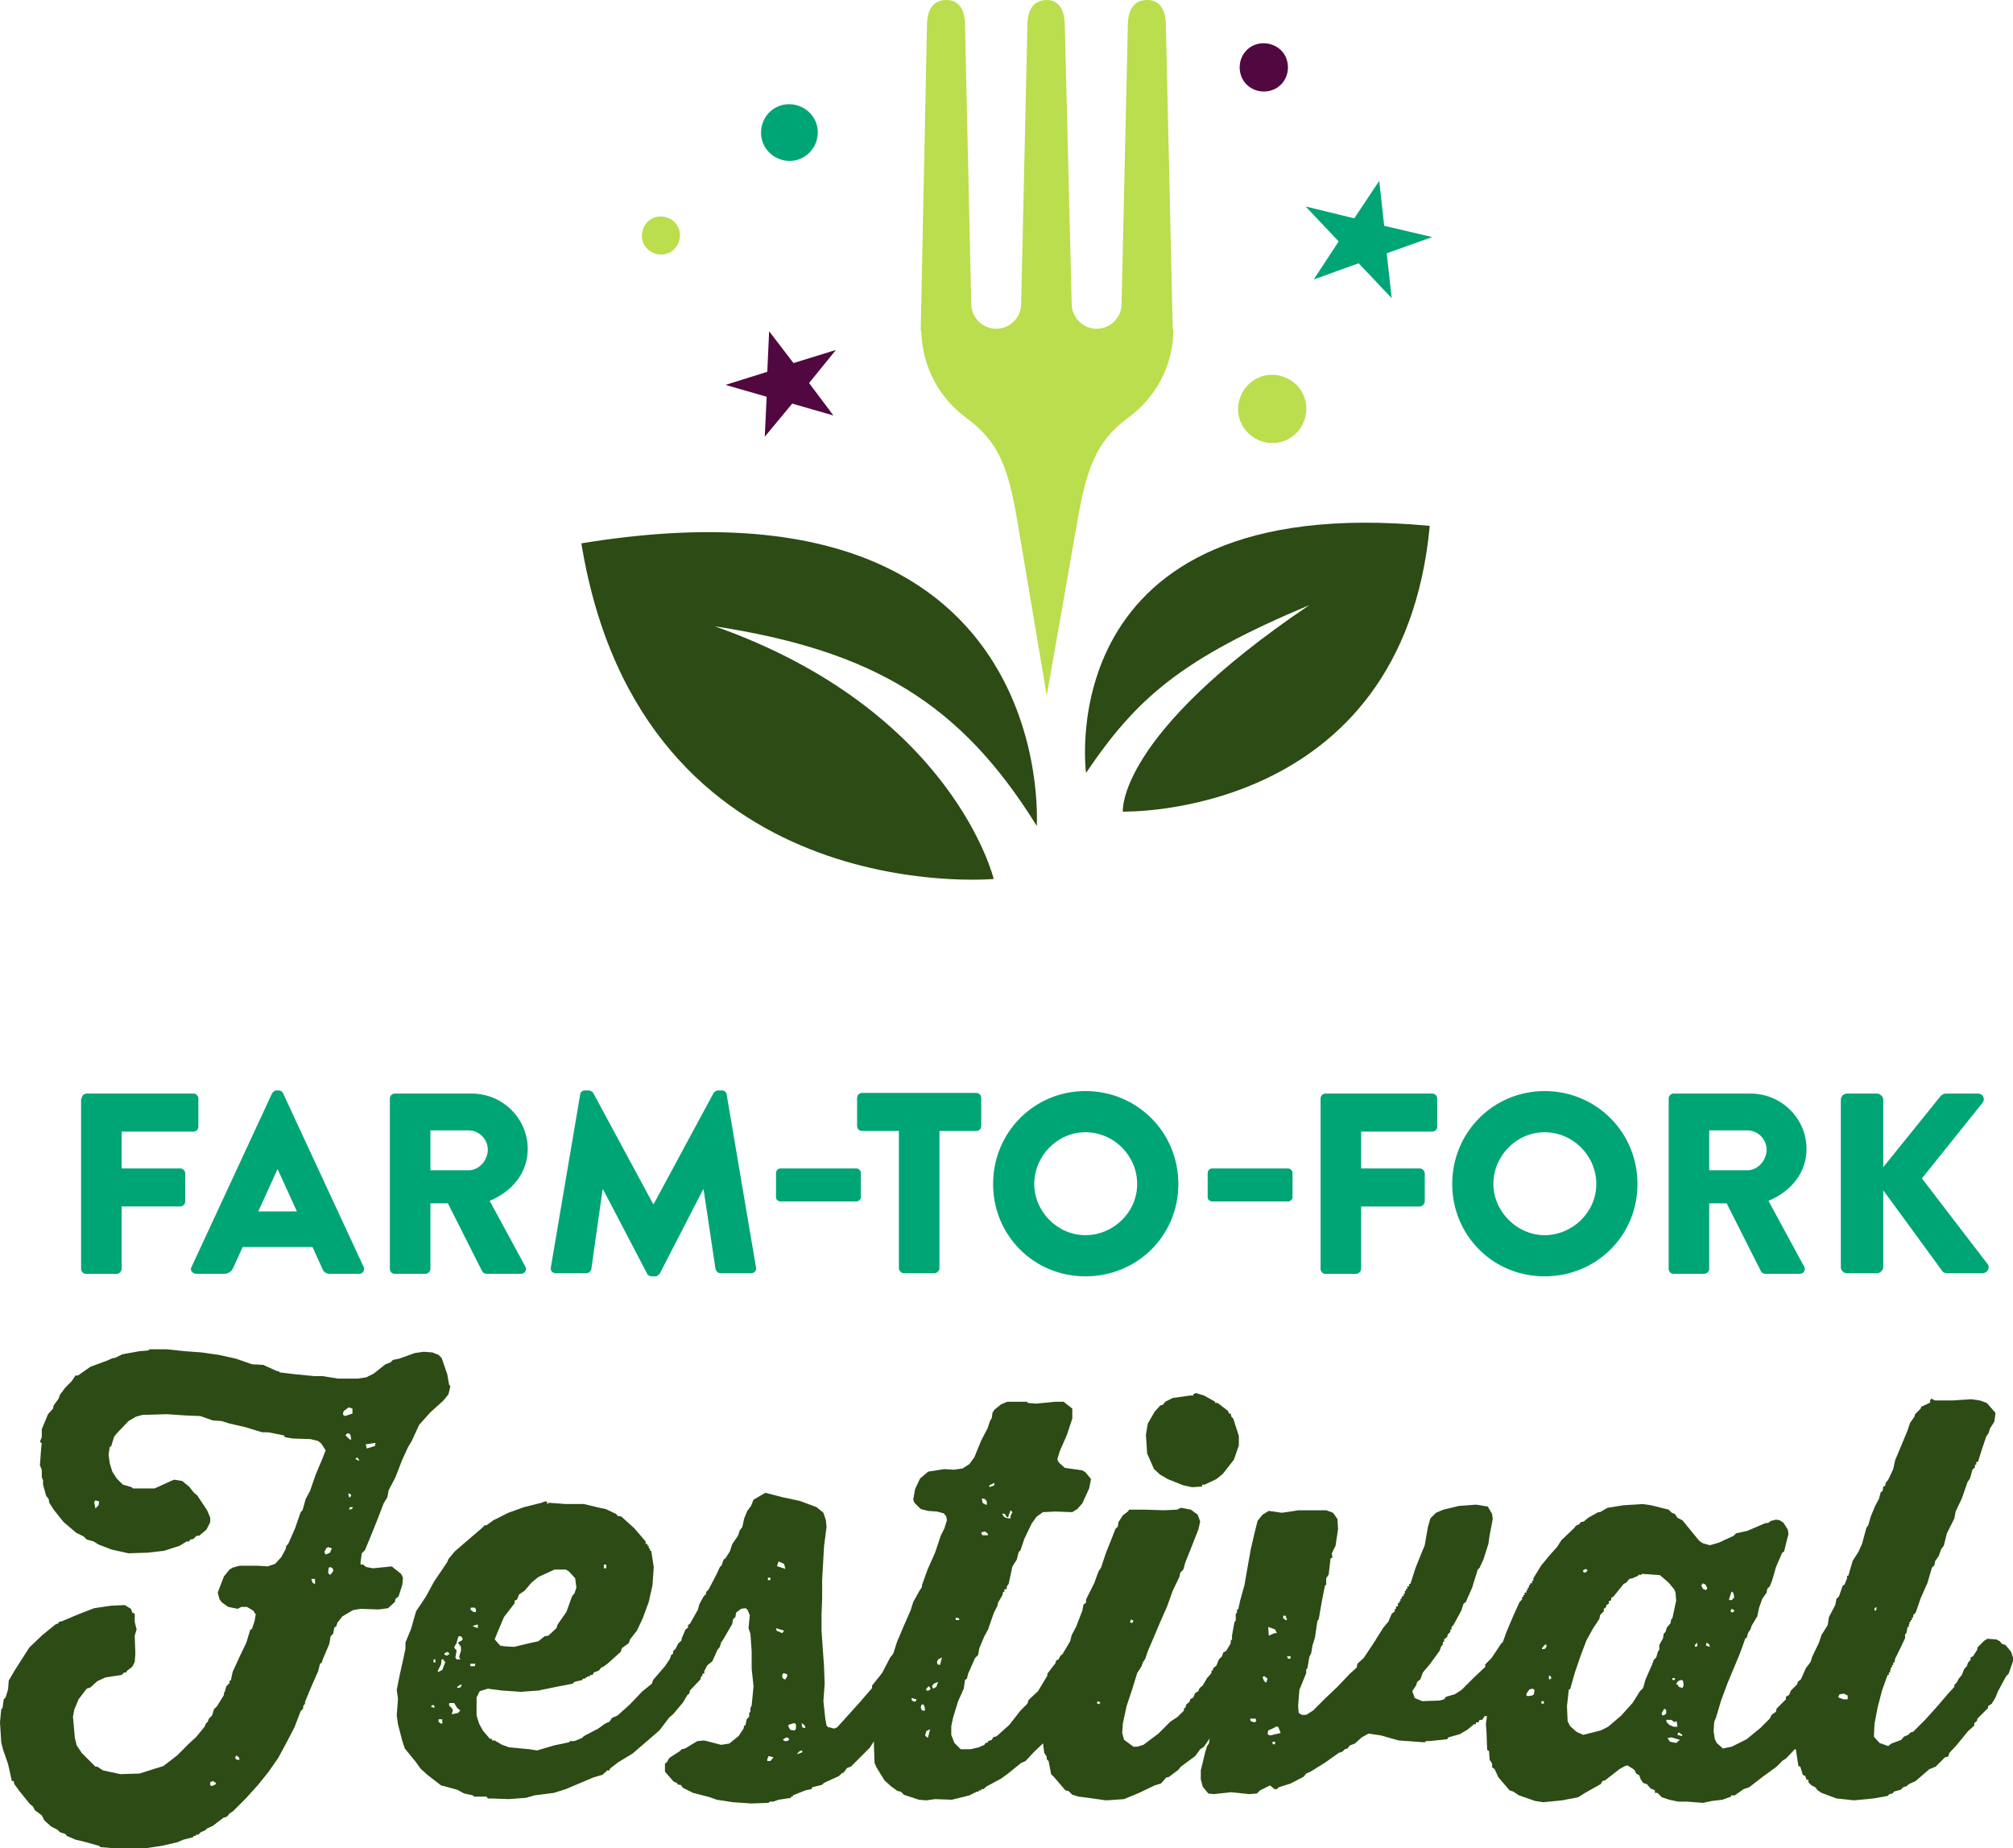
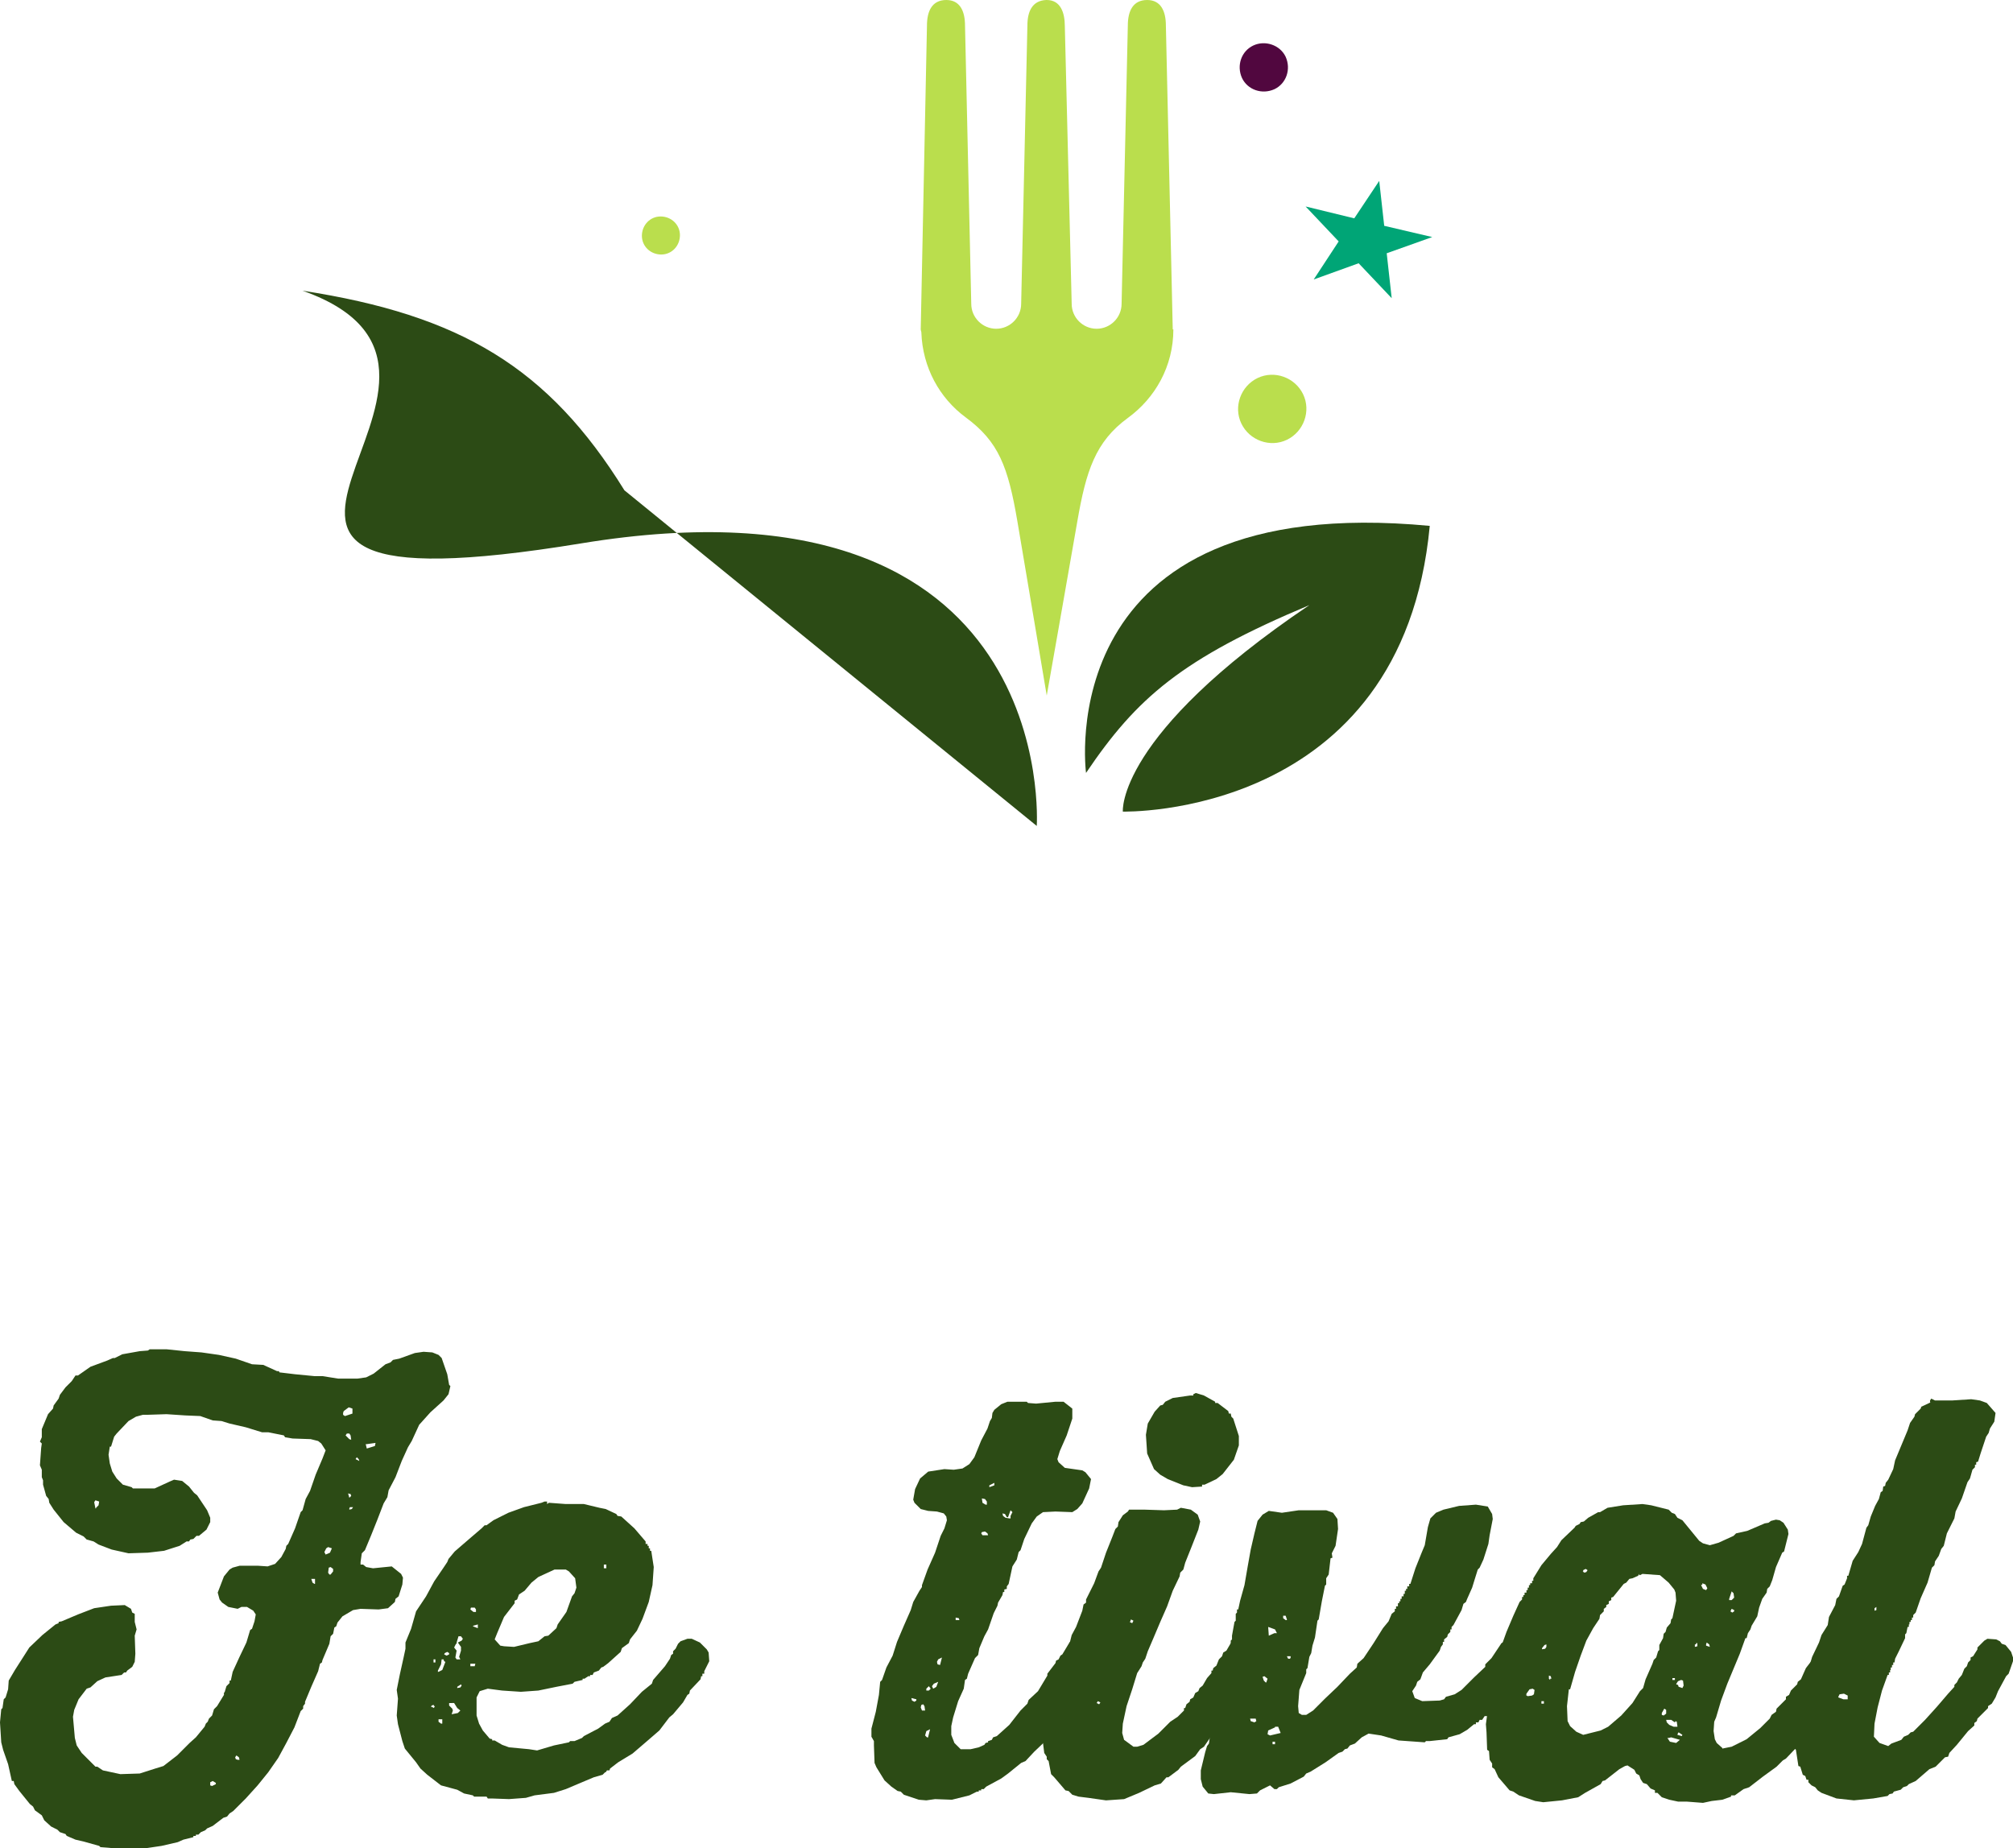
<svg xmlns="http://www.w3.org/2000/svg" xmlns:xlink="http://www.w3.org/1999/xlink" id="Слой_1" x="0" y="0" viewBox="0 0 322.7 296.3" xml:space="preserve">
  <style>.st0,.st1,.st2,.st3{clip-path:url(#SVGID_2_);fill:#2c4b15}.st1,.st2,.st3{fill:#bade4d}.st2,.st3{fill:#00a576}.st3{fill:#51073f}</style>
  <defs>
    <path id="SVGID_1_" d="M0 0h322.7v296.3H0z" />
  </defs>
  <clipPath id="SVGID_2_">
    <use xlink:href="#SVGID_1_" />
  </clipPath>
  <path class="st0" d="M174.1 123.9s-6.1-45.4 55.1-39.6c-4.4 47-49.2 45.8-49.2 45.8s-1.1-12.2 29.9-33.1c-20.5 8.6-27.7 14.9-35.8 26.9" />
  <path class="st1" d="M172.7 83.6c1.4-8.1 2.9-12.8 8.1-16.6 4.4-3.2 7.3-8.3 7.3-14.2h-.1l-1.1-48.7c0-2.3-.8-4.1-3-4.1-2.3 0-3.1 1.8-3.1 4.1l-1 44.6c0 2.2-1.8 4-4 4s-4-1.8-4-4l-1.1-44.5c0-2.2-.7-4.2-2.9-4.2h-.1c-2.2.1-3 1.8-3 4.1l-1 44.6c0 2.2-1.8 4-4 4s-4-1.8-4-4l-1-44.6c0-2.3-.8-4.1-3-4.1-2.3 0-3.1 1.8-3.1 4.1l-1 48.7c0 .2.1.3.1.5.2 5.6 2.9 10.5 7.1 13.6 5.3 3.9 6.8 7.9 8.3 16.7 1.5 8.8 4.7 27.9 4.7 27.9s3.5-19.8 4.9-27.9" />
-   <path class="st0" d="M166.2 132.4s3.8-57.9-73-45.3c9.6 59 66.1 53.8 66.1 53.8s-6.5-27-44.7-40.5c25.3 3.9 39.4 12.3 51.6 32" />
+   <path class="st0" d="M166.2 132.4s3.8-57.9-73-45.3s-6.5-27-44.7-40.5c25.3 3.9 39.4 12.3 51.6 32" />
  <path class="st2" d="M217.1 35l4-6 .8 7.2 7.7 1.8-7.3 2.6.8 7.2-5.3-5.6-7.2 2.6 4-6.1-5.3-5.6z" />
-   <path class="st3" d="M123 59.6l.3-6.5 3.9 5.1 6.8-2.1-4.3 5.3 3.9 5.2-6.6-1.9-4.4 5.3.3-6.4-6.6-1.9z" />
  <path class="st1" d="M208.9 63.2c1.3 2.7.1 6-2.6 7.3-2.7 1.3-6 .1-7.3-2.6-1.3-2.7-.1-6 2.6-7.3 2.7-1.3 6-.1 7.3 2.6" />
  <path class="st3" d="M200.9 7.3c1.9-.9 4.3-.1 5.2 1.8.9 2 .1 4.3-1.8 5.2-2 .9-4.3.1-5.2-1.8-.9-2-.1-4.3 1.8-5.2" />
  <path class="st1" d="M105.9 34.7c1.7 0 3.1 1.3 3.1 3s-1.3 3.1-3 3.1-3.1-1.3-3.1-3 1.3-3.1 3-3.1" />
-   <path class="st2" d="M126.5 16.7c2.5 0 4.6 2 4.6 4.5s-2 4.6-4.5 4.6-4.6-2-4.6-4.5c0-2.6 2-4.6 4.5-4.6M13.1 176.1c0-.4.3-.8.8-.8H31c.5 0 .8.4.8.8v4.5c0 .4-.3.8-.8.8H19.5v5.9h9.4c.4 0 .8.4.8.8v4.5c0 .4-.4.8-.8.8h-9.4v10c0 .4-.4.8-.8.8h-4.9c-.5 0-.8-.4-.8-.8v-27.3zM30.7 203.1l12.9-27.8c.1-.2.4-.5.7-.5h.4c.3 0 .6.2.7.5l12.9 27.8c.2.5-.1 1.1-.7 1.1H53c-.7 0-1.1-.2-1.4-1l-1.5-3.3H38.9l-1.5 3.3c-.2.5-.7 1-1.5 1h-4.5c-.6-.1-1-.6-.7-1.1m16.9-8.9l-3.1-6.8-3.1 6.8h6.2zM62.5 176.1c0-.4.3-.8.8-.8h12.3c5 0 9 4 9 8.9 0 3.8-2.5 6.8-6.1 8.3l5.7 10.5c.3.5 0 1.2-.7 1.2H78c-.3 0-.6-.2-.7-.4l-5.5-10.9H69v10.5c0 .4-.4.8-.8.8h-4.9c-.5 0-.8-.4-.8-.8v-27.3zm12.6 11.5c1.7 0 3.1-1.6 3.1-3.3s-1.4-3.1-3.1-3.1H69v6.4h6.1zM93 175.5c0-.4.4-.7.7-.7h.7c.2 0 .6.2.7.4l9.6 17.8h.1l9.6-17.8c.1-.2.5-.4.7-.4h.7c.3 0 .7.3.7.7l4.7 27.7c.1.5-.3.9-.8.9h-4.9c-.4 0-.7-.3-.8-.7l-1.9-12.7h-.1l-6.9 13.4c-.1.2-.5.5-.7.5h-.7c-.2 0-.6-.2-.7-.5l-7-13.4h-.1l-1.8 12.7c0 .3-.4.7-.8.7h-4.9c-.5 0-.9-.4-.8-.9l4.7-27.7zM124.4 191.9v-3.8c0-.5.3-.8.8-.8h12c.5 0 .8.3.8.8v3.8c0 .4-.3.7-.8.7h-12c-.5 0-.8-.3-.8-.7M144.1 181.3h-5.9c-.5 0-.8-.4-.8-.8V176c0-.4.3-.8.8-.8h18.3c.5 0 .8.4.8.8v4.5c0 .4-.3.8-.8.8h-5.9v22c0 .4-.4.8-.8.8h-4.9c-.4 0-.8-.4-.8-.8v-22zM174 174.9c8.3 0 14.9 6.6 14.9 14.9s-6.6 14.8-14.9 14.8-14.8-6.6-14.8-14.8c0-8.3 6.6-14.9 14.8-14.9m0 23.1c4.5 0 8.3-3.7 8.3-8.2 0-4.5-3.7-8.3-8.3-8.3-4.5 0-8.2 3.8-8.2 8.3 0 4.4 3.7 8.2 8.2 8.2M193.6 191.9v-3.8c0-.5.3-.8.8-.8h12c.5 0 .8.3.8.8v3.8c0 .4-.3.7-.8.7h-12c-.5 0-.8-.3-.8-.7M211.7 176.1c0-.4.3-.8.8-.8h17.1c.5 0 .8.4.8.8v4.5c0 .4-.3.8-.8.8h-11.4v5.9h9.4c.4 0 .8.4.8.8v4.5c0 .4-.4.8-.8.8h-9.4v10c0 .4-.4.8-.8.8h-4.9c-.5 0-.8-.4-.8-.8v-27.3zM247.6 174.9c8.3 0 14.9 6.6 14.9 14.9s-6.6 14.8-14.9 14.8-14.8-6.6-14.8-14.8c0-8.3 6.6-14.9 14.8-14.9m0 23.1c4.5 0 8.3-3.7 8.3-8.2 0-4.5-3.7-8.3-8.3-8.3-4.5 0-8.2 3.8-8.2 8.3 0 4.4 3.8 8.2 8.2 8.2M267.5 176.1c0-.4.3-.8.8-.8h12.3c5 0 9 4 9 8.9 0 3.8-2.5 6.8-6.1 8.3l5.7 10.5c.3.5 0 1.2-.7 1.2H283c-.3 0-.6-.2-.7-.4l-5.5-10.9H274v10.5c0 .4-.4.8-.8.8h-4.9c-.5 0-.8-.4-.8-.8v-27.3zm12.6 11.5c1.7 0 3.1-1.6 3.1-3.3s-1.4-3.1-3.1-3.1H274v6.4h6.1zM295.1 176.3c0-.5.4-1 1-1h4.8c.5 0 1 .5 1 1v10.8l9.2-11.4c.2-.2.5-.4.8-.4h5.2c.8 0 1.2.9.7 1.5l-9.7 12.1 10.5 13.7c.5.6 0 1.5-.8 1.5h-5.7c-.3 0-.7-.2-.7-.3l-9.5-13v12.3c0 .5-.5 1-1 1h-4.8c-.6 0-1-.5-1-1v-26.8z" />
  <path class="st0" d="M58.2 250.8l.5.4 1.1.2 3-.3 1.5 1.2.3.6-.1 1.1-.6 1.9-.5.4-.1.5-1.1 1-1.5.2-2.9-.1-1.2.2-1.7 1-.8 1-.2.6-.3.2-.2 1-.4.4-.2 1.2-1.1 2.6-.1.4-.3.2-.3 1.2-1.1 2.5-1 2.4v.3l-.3.4v.4l-.4.4-1 2.6-1.3 2.5-1.3 2.4-1.6 2.3-1.7 2.1-1.9 2.1-2 2-.6.4-.4.5-.6.2-1.7 1.3-.9.4-.3.3-.7.3-.4.4h-.4v.2H31v.2l-1.6.4-.9.4-2.6.6-2.7.4-2.8.2-3-.3-1.3-.1-.2-.2-2.5-.7-1.3-.3-1.4-.6-.2-.3-.9-.3-.4-.4-1-.5-1.1-1-.4-.8-1.1-.8-.3-.6-.5-.4-1.7-2.1-.8-1.1-.1-.5h-.3l-.6-2.7-.8-2.3-.3-1.2-.2-3.2.2-2.1.2-.2.2-1.4.3-.3.4-1.3.1-1.4 1-1.7 1.6-2.5.7-1.1 2.1-2 2.1-1.7.5-.2v-.2l.5-.1 2.6-1.1 2.6-1 2.7-.4 2.2-.1 1 .6.2.6.4.2v1.3l.3 1.2-.3 1 .1 2.9-.1 1.3-.4.8-.8.6-.2.3h-.3l-.4.4-2.6.4-1.3.6-1.1 1-.6.2-1.3 1.7-.7 1.7-.2 1.1.3 3.4.3 1.2.8 1.2 2.2 2.2h.3l.9.6 2.8.6 3.1-.1 2.5-.8 1.3-.4 2.2-1.7 2-2 1-.9 1.4-1.7.2-.5.3-.3.2-.5.5-.5.3-1 .5-.5 1.1-1.8v-.4h.1l.3-1 .5-.5v-.4h.2l.3-1.4 1.1-2.4 1.1-2.3.6-2 .3-.2.4-1.2.2-1.1-.4-.6-1-.6h-.9l-.6.3-1.5-.3-1-.7-.4-.5-.3-1.1 1-2.6.9-1.1.5-.3 1.1-.3h3l1.5.1 1.2-.4 1-1.1.7-1.3.1-.5.3-.3 1.1-2.5.9-2.6.3-.3.5-1.8.7-1.3.9-2.6 1.1-2.6.5-1.3-.7-1.1-.5-.4-1.2-.3-2.9-.1-1.2-.2-.2-.3-2.5-.5h-1l-2.6-.8-2.6-.6-1.3-.4-1.4-.1-2-.7-2.4-.1-3-.2-3.1.1h-.7l-1.1.3-1.2.7-1.9 2-.4.5-.5 1.6h-.2l-.2 1.3.2 1.4.4 1.3.7 1.1 1 1 1.4.4.2.2h3.5l2.4-1.1.7-.3 1.3.2 1.1.9.8 1 .5.4 1.6 2.4.5 1.2v.7l-.6 1.2-1.2 1h-.4l-.5.5-.5.1-.2.3h-.4l-1.1.7-2.5.8-2.6.3-3.1.1-2.7-.6-2.1-.8-.8-.5-1.1-.3-.5-.5-1.2-.6-2-1.7-1.6-2-.7-1.1-.1-.6-.4-.5-.5-1.8v-.7l-.2-.5v-1.2l-.3-.7.2-2.8.1-.7-.3-.3.3-.7v-1.3l1-2.4.8-.9.1-.5.8-1.1.2-.6.9-1.2 1-1 .6-.9h.4l2-1.4 2.7-1 .9-.4h.3l1.2-.6 2.8-.5 1.3-.1.3-.2h2.7l2.9.3 2.7.2 2.8.4 2.7.6 2.6.9 1.8.1 2.2 1h.3l.1.2 2.5.3 3.1.3h1.3l2.5.4h3.1l1.4-.2 1.2-.6 1.9-1.5.8-.3.4-.4 1-.2 2.5-.9 1.4-.2 1.4.1 1 .4.5.5.9 2.6.3 1.7.2.2-.3 1.3-.8 1-2.1 1.9-1.8 2L66 231l-.6 1-1 2.2-1 2.6-1.1 2.1-.2 1.1-.6 1-1 2.6-1 2.5-1 2.4-.5.5-.2 1.4v.4zm-42.8-9.1l.4-.4.1-.6-.6-.2-.2.3.2 1h.1zm18.3 44.5l.3.1.6-.3v-.2l-.5-.3-.4.2v.5zm4.7-4.1l-.1-.4-.4-.3-.2.3.1.3.3.1h.3zm12.1-28.2v-.8h-.6l.2.6.3.2h.1zm1.7-4.7l.7-.3.3-.7-.6-.2-.3.2-.3.6.2.4zm.8 3.2l.4-.5v-.4l-.4-.3-.3.1-.1.8.2.3h.2zm2-25.6l.3.2 1.2-.4v-.8l-.6-.2-.8.6-.1.3v.3zm1.3 4l-.1-.7-.2-.3h-.4l-.2.3.6.6.3.1zm-.3 9.3l.3-.3-.1-.3-.4-.1.2.7zm0 1.9l.4-.1.2-.3h-.5l-.1.2v.2zm1-8.1l.6.3-.1-.3-.3-.3-.2.3zm1.6-2.5l.2.8 1.3-.4.1-.5-1.4.2h-.2zM87.7 241.1l.3-.2 2.7.2h2.9l2.5.6 1 .2 1.7.8.2.3.6.1 2.1 1.9 1.8 2.1v.4h.3v.3h.2v.4h.2v.4h.2l.4 2.6-.2 2.9-.6 2.7-1 2.7-.9 1.9-1.1 1.4-.2.6-1.1.8-.2.6-2 1.8-.8.6-.3.1-.4.5-.8.3-.2.4h-.4v.2h-.3l-.6.4h-.3v.2l-1.3.3-.3.3-2.6.5-2.9.6-2.8.2-3-.2-2.3-.3-1.3.4-.5 1v2.9l.4 1.3.6 1.1 1.1 1.3.4.1v.2h.4l1.2.7 1.1.4 3.2.3 1.3.2 2.7-.8 2.4-.5.2-.2h.7l1.2-.5.3-.3 2.3-1.2 1.1-.8.7-.3.4-.6.9-.4 2-1.8 1.9-2 1.6-1.3.2-.6 1.9-2.2.8-1.2.2-.6.3-.2v-.4l.4-.4.4-.8.4-.4 1.1-.4h.7l1.3.6 1.1 1.1.3.5.1 1.4-.8 1.6v.4h-.3v.4h-.2l-.1.5-1.7 1.8-.1.5-.3.2-.7 1.2-1.6 1.9-.6.5-1.6 2.1-2.2 1.9-2.1 1.8-2.3 1.4-1.3 1-.1.3h-.4l-.2.3H97l-.4.4-1.4.4-1.9.8-2.6 1.1-1.9.6-3.1.4-1.4.4-2.7.2-2.8-.1h-.6l-.2-.3h-2l-.2-.2-1.4-.3-1.1-.6-2.6-.7-2.2-1.7-1.1-1-.7-1-1.8-2.2-.4-1.2-.7-2.7-.2-1.4.2-2.7-.2-1.4.5-2.5.6-2.7.3-1.4v-1l.9-2.2.8-2.8 1.6-2.4 1.3-2.4 1.5-2.2.6-.9.2-.5 1-1.2 2.2-1.9 2.1-1.8.5-.5h.3l1.1-.8 2.4-1.2 2.5-.9 2.8-.7.5-.2h.4zm-18.2 32.7l.2-.2-.2-.3-.3.1-.1.2.3.1.1.1zm0-7.3h.3v-.5h-.3v.5zm.8 1.5l.6-.3.5-1.3-.2-.1-.1-.3h-.3l-.1.8-.5 1v.2zm.6 8.2v-.6h-.6v.4l.4.3h.2zm.3-11l.4.2.4-.2v-.2l-.3-.2-.4.2-.1.2zm1.4 9l-.2.6 1-.2.4-.4-.5-.4-.5-.8H72v.4l.5.5.1.3zm.5-10.7l-.3.6.4.5-.2 1.1.2.3h.6l-.2-.4.3-1v-.6l-.5-.7.6-.3.2-.3-.3-.4h-.4l-.3 1v.2zm.8 6.5l-.6.4v.2l.5-.1.2-.3-.1-.2zm1.5-12l.5.4h.4v-.4l-.2-.3h-.6l-.1.3zm0 9.1h.7l.1-.4h-.8v.4zm.4-6.4l.8.3v-.6l-.7.2-.1.1zm5 3.2l1.6.1 2.5-.6 1.4-.3 1-.8.6-.1 1.3-1.2.2-.6 1.4-2 .9-2.5.4-.5.3-.9-.2-1.5-1-1.1-.5-.3h-1.8l-2.6 1.2-1.1.9-1.1 1.3-.9.6-.3.8-.4.2v.4l-1.7 2.2-1.1 2.6-.4 1 .9 1 .6.1zm16-12.5h.4v-.6h-.4v.6z" />
-   <path class="st0" d="M133 276.9l.7.2.5-.2 1.9-2.1 1.8-2 1.9-2.2v-.4l1.6-2 1.3-2.5.9-1.1.2-.6.5-.5 1.2-.4.7-.1 1.2.7.9.9.6 1.3.1.8-.5 1.3-1.5 2.4-.9 1.1-.1.4-1.3 1.6-.2.6-1.1 1.3-.2.6-2.1 1.9-.5.9-.4.2-.8 1.2-3 3-.6.2-.6.8h-.2l-.5.5-2.4 1.1-.3.3-1.6.4-.1.3-1 .2-2 .8v.2h-.3v.2l-2 .3-.8.3h-.6l-.2.2-2.7.1-3-.2-2.6-.4-1.1-.4-2.7-.7-1.6-.8-.4-.5h-.4l-.2-.3-.5-.2-1.4-1.6v-1.3l.3-.2.4-.7 1.7-1.1.3-.3.5-.1 2-1.2 1.1-.1 2.7.7 1.3-.2 1.5-1.2.8-1.2.1-.5h.2l.2-1 .4-.4v-.6l.2-.2v-.6l.2-.4.3-3.1-.3-2.8v-2.8l-.2-2.8-.3-.9.2-2.1-.4-.9-.3-.2-.7.1-.8.6-.1.7-.4.4-.1.7-1.4 2.4-.4.6-.2.7-.4.5-.8 1.8-1 .8-.6.1-2.4-.7-.9-1-.3-1.3.3-1.6.6-1.4.4-.3v-.4l.3-.2 1.3-2.3.2-.8.7-1.3.4-.4v-.3l.4-.4 1.3-2.5.5-1.1.3-.3.3-.9.3-.2.7-1.1.4-1.2.9-1.3.3-.9.4-.5.3-1.4.5-1.2.6-.8.4-1 1.9-1.1 2.7.7 2.8.6 2.7 1 1.1.9.4 1.2.1 1.1-.4 3.1-.3 5.4v2.9l-.1 2.6v2.6l.2 2.9.2 2.8.1 2.8-.2 2.8.3 2.8.2 1.1.3.3h.2zm-9.9-23.6h.4v-.4h-.4v.4zm0 29h.4l.5-.6-.8-.2-.2.5v.3zm1.4-20.9l.9.4.3-.4-1.3-.4.1.4zm.2-10.3l1.2.4-.2-.8-.9-.4-.2.6v.2zm1.2 18.1l.3-.5v-.3l-.6-.2-.2.3v.4l.3.3h.2zm-.4 9.7l.3.2h.4l.3-.2-.1-.3-.3-.1-.4.2-.2.2zm.9-2.4v.3l.3.5.7.1.2-.3v-.7l-.3-.2-.9.3zm1.4 4.7l.8-.3v-.3l-.4.1-.4.4v.1zm1.3-4.3l-.1-.3-.5-.4.1.7.4.1h.1z" />
  <path class="st0" d="M171.9 225.9v1.5l-.9 2.7-1.1 2.5-.4 1.3.2.5 1 .9 2.8.4.5.3.9 1.1-.3 1.5-1.1 2.4-.8.9-.8.5-2.7-.1-2 .1-1 .7-.8 1.1-1.2 2.5-.6 1.8-.3.3-.3 1.2-.7 1.1-.6 2.8-.3.4v.4l-.4.1v.4h-.2l-.1.5-.7 1.2-.1.5-.6 1.2-.9 2.6-.6 1.1-.8 1.9-.2 1.1-.5.5-1.1 2.5-.2.8-.3.2-.2 1.4-.9 2-.8 2.6-.3 1.4v1.4l.5 1.3 1 1h1.6l1.3-.3.9-.4.2-.3.4-.1v-.2l.6-.2.2-.4.6-.2 2-1.8 1.8-2.3 1.1-1.1.2-.6 1.5-1.4 1.5-2.5v-.3l1.3-1.7.1-.4.4-.2.3-.6.3-.2 1.2-2 .6-.3.3.1.5-.2.8.2 1.1.8 1 1.1.3 1.5-.1.4-1.4 2.4-.6 1.2v.4h-.2l-.2.6-1.6 2-.7 1.1-1 1v.3l-1.1 1.1-.5 1-.8.5-.1.5-2 1.9-1.4 1.5-.7.3-2.1 1.7-1.1.8-2.4 1.3-.4.4h-.4v.2h-.4v.2h-.3l-1.2.6-2.8.7-2.7-.1-1.4.2-1.2-.1-2.4-.8-.5-.5-.5-.1-1-.7-1.1-1-1.3-2.1-.3-.7-.1-2.8v-.7l-.4-.7v-1.3l.7-2.7.5-2.7.2-2.1.3-.3.7-2 1-1.9.7-2.2 1.1-2.6 1.1-2.5.4-1.3 1-1.8.4-.6v-.3l.9-2.5 1.2-2.7.9-2.7.6-1.2.4-1.3-.1-.6-.4-.5-1.1-.3-1.4-.1-1.2-.3-1-1-.2-.5.3-1.7.8-1.7 1.3-1.1 2.6-.4 1.5.1 1.4-.2 1.1-.7.8-1.1 1.1-2.7 1-1.9.4-1.2.3-.5.1-.8.3-.5 1.1-.9 1-.4h3.1l.2.2 1.3.1 3.1-.3h1.3l1.4 1.1v.1zm-25 46.5l-.8-.2.1.4.4.2.3-.2v-.2zm1.4 1.8l-.1-.7-.2-.3-.3.1-.1.4.2.5h.5zm.5 4.2l.3-1.2-.6.3-.2.7.3.3h.2zm-.3-7.4h.4l.3-.3-.3-.4-.4.4v.3zm1.1-.3l.5-.3.3-.8-.7.3-.3.4.2.4zm1.1-3.8l.3-1.2-.6.3-.2.4.1.4.4.1zm2.5-7.2h.6l-.1-.3-.5-.1v.4zm4.2-14.1l-.1.2.2.3h.9l-.1-.3-.4-.3-.5.1zm.8-4.5v-.4l-.3-.4-.5-.1.1.7.5.3h.2zm.4-2.7l.8-.3v-.4l-.8.4v.3zm3.4 5v-.4l.3-.6-.3-.3-.4 1.1h-.2l-.3-.5-.4-.1.1.4.4.3.6.1h.2z" />
  <path class="st0" d="M181 242h2.5l3.1.1 2.1-.1.6-.3 1.6.3 1.1.8.4 1.1-.3 1.3-1.1 2.8-1 2.5-.3 1.1-.5.5-.1.6-1.1 2.3-.9 2.5-1.1 2.5-1.1 2.6-.9 2.1-.4 1.2-.4.6-.2.6-.7 1.1-.8 2.6-.9 2.7-.6 2.8-.1 1.5.3 1.1 1.5 1.1h.6l1-.3 2.4-1.8 1.9-1.9 1.2-.8 1-1v-.4h.2l.2-.6.5-.4.1-.4.5-.3.3-.7.5-.3.2-.5.5-.4.7-1.2.7-.8v-.4h.2l.1-.4.5-.4.4-1 .5-.5.2-.6.5-.3.7-1.2.6-.4h1.4l1.2.6 1.1.9.5 1.3-.2 1.2-1.5 2.5-1.4 2.5-.7.6-1.3 2.3-.4.5-.2.5-.6.3-.4.5-.2.5-.6.5-1.6 2.3-.6.4-.8 1.1-2.3 1.7-.4.5-1.6 1.2h-.3l-.9 1-1 .3-2.5 1.2-2.4 1-2.9.2-2.8-.4-1.6-.2-1-.3-.6-.6-.5-.1-1.8-2.1-.5-.5-.4-2.1-.3-.3v-.4l-.4-.6-.3-2.4.2-3.1.8-2.5.7-2.9.2-.9 1-2.5.2-.6.3-.2.4-1.4.6-1.2.3-1.2.7-1.3 1-2.6.2-1 .4-.3v-.5l1.3-2.6.7-1.9.4-.6.8-2.4 1-2.5.5-1.3.4-.4.1-.7.7-1.1.8-.6.2-.3zm-5.2 31l.4.2.2-.3-.4-.2-.2.3zm5.3-13l.4.2.2-.4-.4-.2-.1.3-.1.1zm10.2-36.5l.4-.2 1.3.4 1.8 1v.2h.4l1.7 1.3.1.4h.3l.1.5.3.3.9 2.8v1.5l-.8 2.3-1.8 2.3-1 .8-1.9.9h-.4v.3l-1.6.1-1.4-.3-2.5-1-1.2-.7-1-.9-1.1-2.5-.2-3 .3-1.8 1.1-1.9.9-1 .4-.1.4-.5 1.2-.6 2.8-.4h.5z" />
  <path class="st0" d="M239.2 242.7l.1.8-.5 2.6-.2 1.4-.8 2.5-.6 1.3-.3.3-.5 1.6-.4 1.3-.8 1.8-.2.5-.4.3-.3 1-1.3 2.4-.3.3v.4h-.2v.4l-.4.4-.1.4-.5.4v.4h-.2v.4l-.3.4-.2.6-1.6 2.2-1.1 1.3-.4 1.1-.5.4-.2.6-.6.9.4 1.1 1.2.5 2.8-.1.7-.2.3-.4 1.4-.4 1.1-.7 2-2 1.8-1.7v-.4l1-1 1.6-2.4 1.5-.8 2.1.5.6.4 1 1.7-.3 1.3-.7 1.3-.1.4-.8.8-.1.4-1.1 1.6-.8.6v.4l-2.1 1.8-1.5 1.3h-.4l-.4.6h-.4l-.2.4h-.4v.3h-.3l-1.1.9-1.2.7-1.8.5-.2.3-2.8.3h-.6l-.2.2-4.2-.3-2.8-.8-2-.3-1.1.6-1.1 1-.8.3-.4.5-.4.1-.4.4-.6.2-2.1 1.5-2.4 1.5-.7.3-.4.5-2.1 1.1-1.9.6-.3.3h-.4l-.7-.6-1.6.8-.5.5-1.2.1-3-.3-2.7.3-.9-.1-.9-1.1-.3-1.2v-1.4l.7-2.9.3-1 .3-.4.2-1.4.3-.5v-.6l.3-1.1.4-2.9.2-.7.3-.2-.1-.7.3-.4v-.6h.2l.5-2.8.5-2.6.2-.3v-.7l.2-.2v-.8l.2-.2v-.6l.4-2.2.2-.2v-1.1l.2-.2v-.5h.2l.3-1.4.7-2.5.5-2.9.5-2.8.6-2.6.5-2 .8-1 1-.6 2.1.3 2.7-.4h4.4l1.1.4.7 1 .1 1.6-.4 2.7-.6 1.2.1.7-.3.1-.3 2.6-.4.6v1l-.2.2-.5 2.5-.5 2.9-.2.2-.4 2.7-.4 1.3-.2 1.2-.3.6-.3 1.8-.2.2v.6l-1.1 2.7-.2 2.6.1 1.1.5.3h.7l1.1-.7 1.9-1.9 2-1.9 2-2.1 1.1-1 .1-.6 1-.9 1.6-2.4 1.5-2.4.9-1.1.5-1.2.5-.4v-.4h.2v-.4h.3v-.5h.2v-.3h.2v-.4h.2v-.4h.3v-.4h.2v-.5h.2v-.3h.2v-.4h.3v-.4h.2l.8-2.5 1-2.5.5-1.2.5-2.9.4-1.4.9-.9 1.2-.5 2.5-.6 2.7-.2 1.9.3.7 1.2zm-38.8 32.8l.1.4.6.2.3-.2-.1-.4h-.9zm2.6-5.8l.2-.6-.5-.4-.3.1.2.6.3.3h.1zm.4-7.5l.9-.4h.4l-.3-.6-1.1-.4.1 1.4zm1 14.7l-1.1.5-.1.6.4.2 1.7-.4-.4-1h-.5zm-.4 2.7h.4v-.4h-.4v.4zm2.3-20l-.2-.6h-.4v.4l.4.3h.2zm.6 5.9h-.6l.2.4h.3l.1-.2v-.2z" />
  <path class="st0" d="M276.1 280.3l1.5-.3 2.4-1.2 2.2-1.8 1.5-1.5.3-.6.7-.5.1-.5 1.5-1.5v-.4l.5-.3.3-.7 1-1 .1-.4.5-.4.8-1.8 1-1.3.3-.6.4-.4.8-1.3 1.1-.8.6-.1 1.4.5 1 .9.8 1.1.2.6-.3 1.7-1.4 2.3-1 1.6-.1.5h-.3l-1.1 1.7-.5.5-.7 1.2-1 1.1-.1.4-.4.2-.2.6-1.8 2.1-1.9 2-.5.3-1 1-2.2 1.6-2.2 1.7-.9.3-1.4 1h-.6v.2l-1.4.5-1.7.2-1.4.3-2.6-.2H269l-1.4-.3-1.2-.4-.7-.7h-.4v-.4l-.7-.3-.6-.7-.6-.2-.4-.6-.2-.6-.5-.3-.3-.6-1.1-.7-.4.1-.9.5-2.3 1.8-.4.1-.3.5-2.5 1.4-1.1.7-2.6.5-3 .3-1.3-.2-2.6-.9-.9-.6-.6-.2-1.8-2.1-.6-1.3-.4-.3v-.6l-.4-.6-.1-1.4-.3-.2-.1-2.8-.1-1.3.2-1.5.3-1.1.1-2.7.8-2.9.9-2.7.1-1.4.9-2.5 1.1-2.6 1-2.2.4-.4v-.4h.2v-.3h.2v-.4h.3v-.4h.2v-.4h.2v-.4h.2v-.3h.3v-.4h.2v-.4l1.3-2.1 1.5-1.8 1-1.1.7-1.1 2.1-2 .2-.3.6-.3.2-.3.5-.1.7-.6 1.6-.9h.3l1.2-.7 2.5-.4 3.1-.2 1.4.2 2.8.7.5.5.5.2.4.6.8.4 1.8 2.2.9 1.1.6.4 1.1.3 1.4-.4 2.4-1.1.4-.4 1.8-.4 2.8-1.2.6-.1.4-.3.8-.2.6.1.6.4.7 1.1.1.7-.7 2.8-.3.2-1 2.3-.6 2.1-.4 1-.4.4-.1.6-.7 1-.5 1.4-.3 1.4-.9 1.5-.2.6-.4.6-.2.8h-.2l-.9 2.5-1 2.4-1 2.4-1 2.7-.8 2.7-.3.7-.1 1.5.2 1.3.3.6.9.8v.1zm-31.5-8.6l.3.2.7-.1.3-.2.1-.7-.3-.2-.5.1-.5.7v.2zm2.5-7.3l.6-.1.2-.3v-.4l-.3.1-.4.5v.2zm0 8.7h.4v-.4h-.4v.4zm1.4-3.8v-.2h.2l-.1-.4-.3-.1v.5l.2.2zm14.3-17l-.2.3-.9.4-.5.1-.5.6-.4.2-1.7 2.1-.3.1v.4l-.4.2v.4l-.4.2v.3l-.4.3v.4l-.6.6-.1.6-1 1.5-1.1 2-.9 2.4-.9 2.6-.8 2.8h-.2l-.3 2.7.1 2.4.4.8 1 .9 1.1.5 2.8-.7 1.2-.6 2.1-1.8 1.8-2 1.2-1.9.5-.5.4-1.4 1.1-2.5.2-.6.4-.4.3-1 .2-.2v-.8l.6-1.1.1-.7.3-.3.2-.7.6-.7.1-.6.2-.2.6-2.8-.1-1.3-.2-.5-.9-1.1-1.4-1.2-2.8-.2-.4.2h-.1zm-9.1-.4l.3.2.3-.1.2-.3-.3-.2-.4.2v.2zm12.7 23l.3.1.4-.3v-.6l-.3-.2-.4.7v.3zm2.5 1.8l-.1-.7-.2-.1-.1.2-.6-.4h-.8l.1.4.4.4.7.3h.6zm-1.6 1.9l.4.6 1 .2.6-.5-1.4-.4-.4.1h-.2zm.8-9.3h.4v-.3h-.4v.3zm.6.7l.3.1.1.3.6.2.2-.4-.1-.8-.3-.1-.5.2-.2.3-.1.2zm.2 8.1l.7.2.1-.2-.6-.4-.1.1-.1.3zm2.8-14.5v.4l.4-.1v-.5h-.2v.2h-.2zm1-9.5l.3.6.5.2.2-.3-.3-.6-.5-.2v.2l-.2.1zm.8 9.7l.6.2-.1-.4-.4-.3-.1.3v.2zm3.7-7.3h.4l.4-.4-.1-.7-.3-.3-.4 1.2v.2zm.8 1.6l-.4-.2-.2.4.3.2.3-.2v-.2z" />
  <path class="st0" d="M309.4 224.5l.2-.3.6.3h2.7l3.1-.2 1.4.2 1.1.4 1.4 1.6-.2 1.4-.7 1.1-.2.7-.4.6-.9 2.7-.4 1.3-.3.1v.4h-.2v.4l-.4.4-.4 1.4-.4.6-.9 2.6-1 2.1-.2 1.1-1.2 2.4-.5 2-.4.5-.4 1.1-.6.9-.1.6-.4.4-.7 2.4-1.1 2.5-.8 2.3-.4.4v.4h-.2v.4h-.2v.3h-.2v.4h-.1v.4h-.2l-.2 1-.2.2v.6l-1 2.1-.6 1.2-.1.6h-.2v.4h-.2v.4h-.2v.4h-.1v.4h-.2v.4h-.2l-.9 2.5-.7 2.7-.5 2.6-.1 2.1.9 1 1.4.5.5-.4 1.6-.6.4-.5.7-.3.4-.4.4-.1 1.9-1.9 1.9-2.1 1.8-2.1 1-1.1v-.3l.4-.4.3-.6.5-.6.4-1 .4-.4.2-.6.4-.4v-.4l.4-.2.7-1.1v-.3l1.1-1.1.5-.3 1.4.1.6.3.3.4.6.2.9 1.1.4 1.2-.8 2.3-.4.4-1.3 2.4-.4 1-.6 1-.6.4v.3l-1.7 1.7-.1.4-.4.3v.4l-1 .9-1.8 2.2-1.2 1.3-.2.6-.5.1-1.5 1.5-1 .4-2.2 1.9-1.1.5-.3.3-.6.2-.4.4-1.1.3-.2.3-.5.1-.3.3-2.3.4-3.1.3-2.8-.3-2.4-.9-.6-.4-.4-.5-.6-.3-.5-.5v-.4h-.3l-.2-.6-.4-.2-.4-1.3-.3-.1-.4-2.6-.2-.2v-.8l-.2-.2V278l.4-2.7.4-2.8.4-1.6 1-2.6.8-2.7 1.1-2.3.4-1.2 1-1.6.2-1.3 1-1.9.2-1 .4-.4.6-1.7.3-.2.4-1v-.4h.2l.7-2.4.9-1.4.6-1.3.7-2.6.3-.4.4-1.4.7-1.7.6-1.1.3-1.1.3-.2.1-.7.3-.1.1-.5.4-.5.8-1.7.3-1.4 1-2.4 1-2.4.4-1.2.7-1 .1-.4.9-.9.1-.3 1.5-.7h-.1zm-14.7 47.6l.8.3h.7v-.6l-.6-.3-.7.1-.2.4v.1zm5.8-14.3v.4l.3-.1v-.5l-.3.2z" />
</svg>